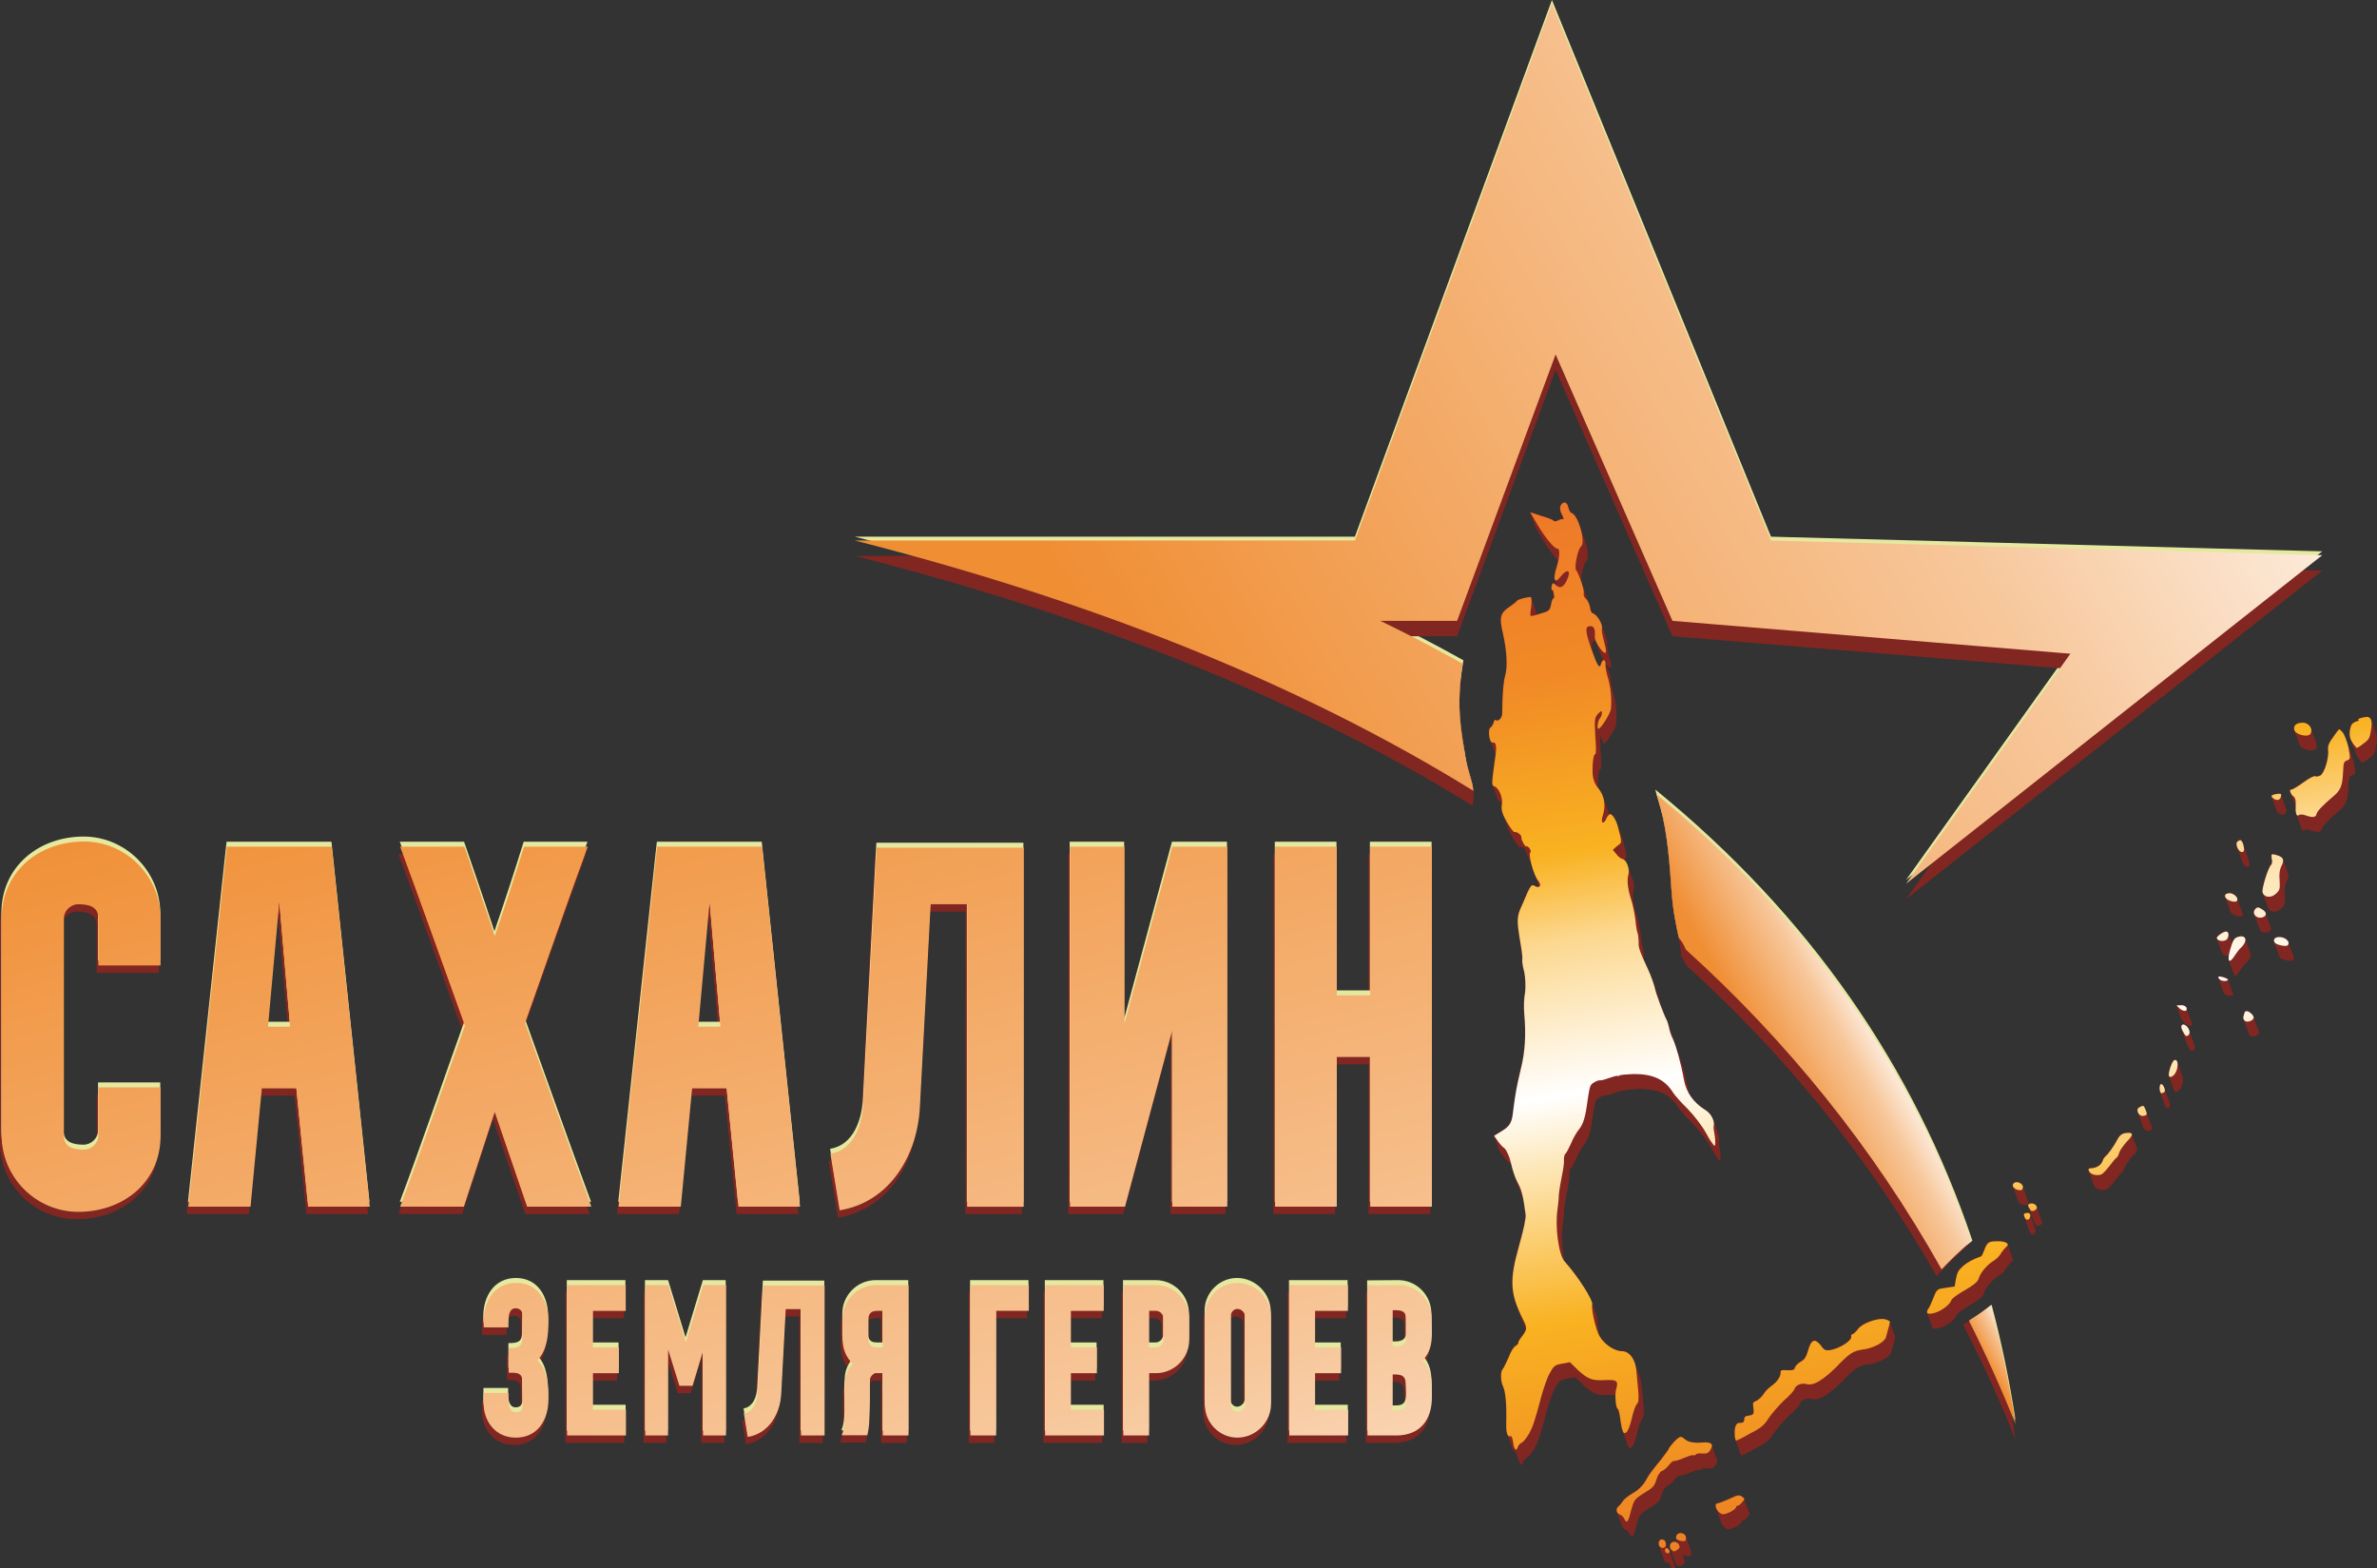
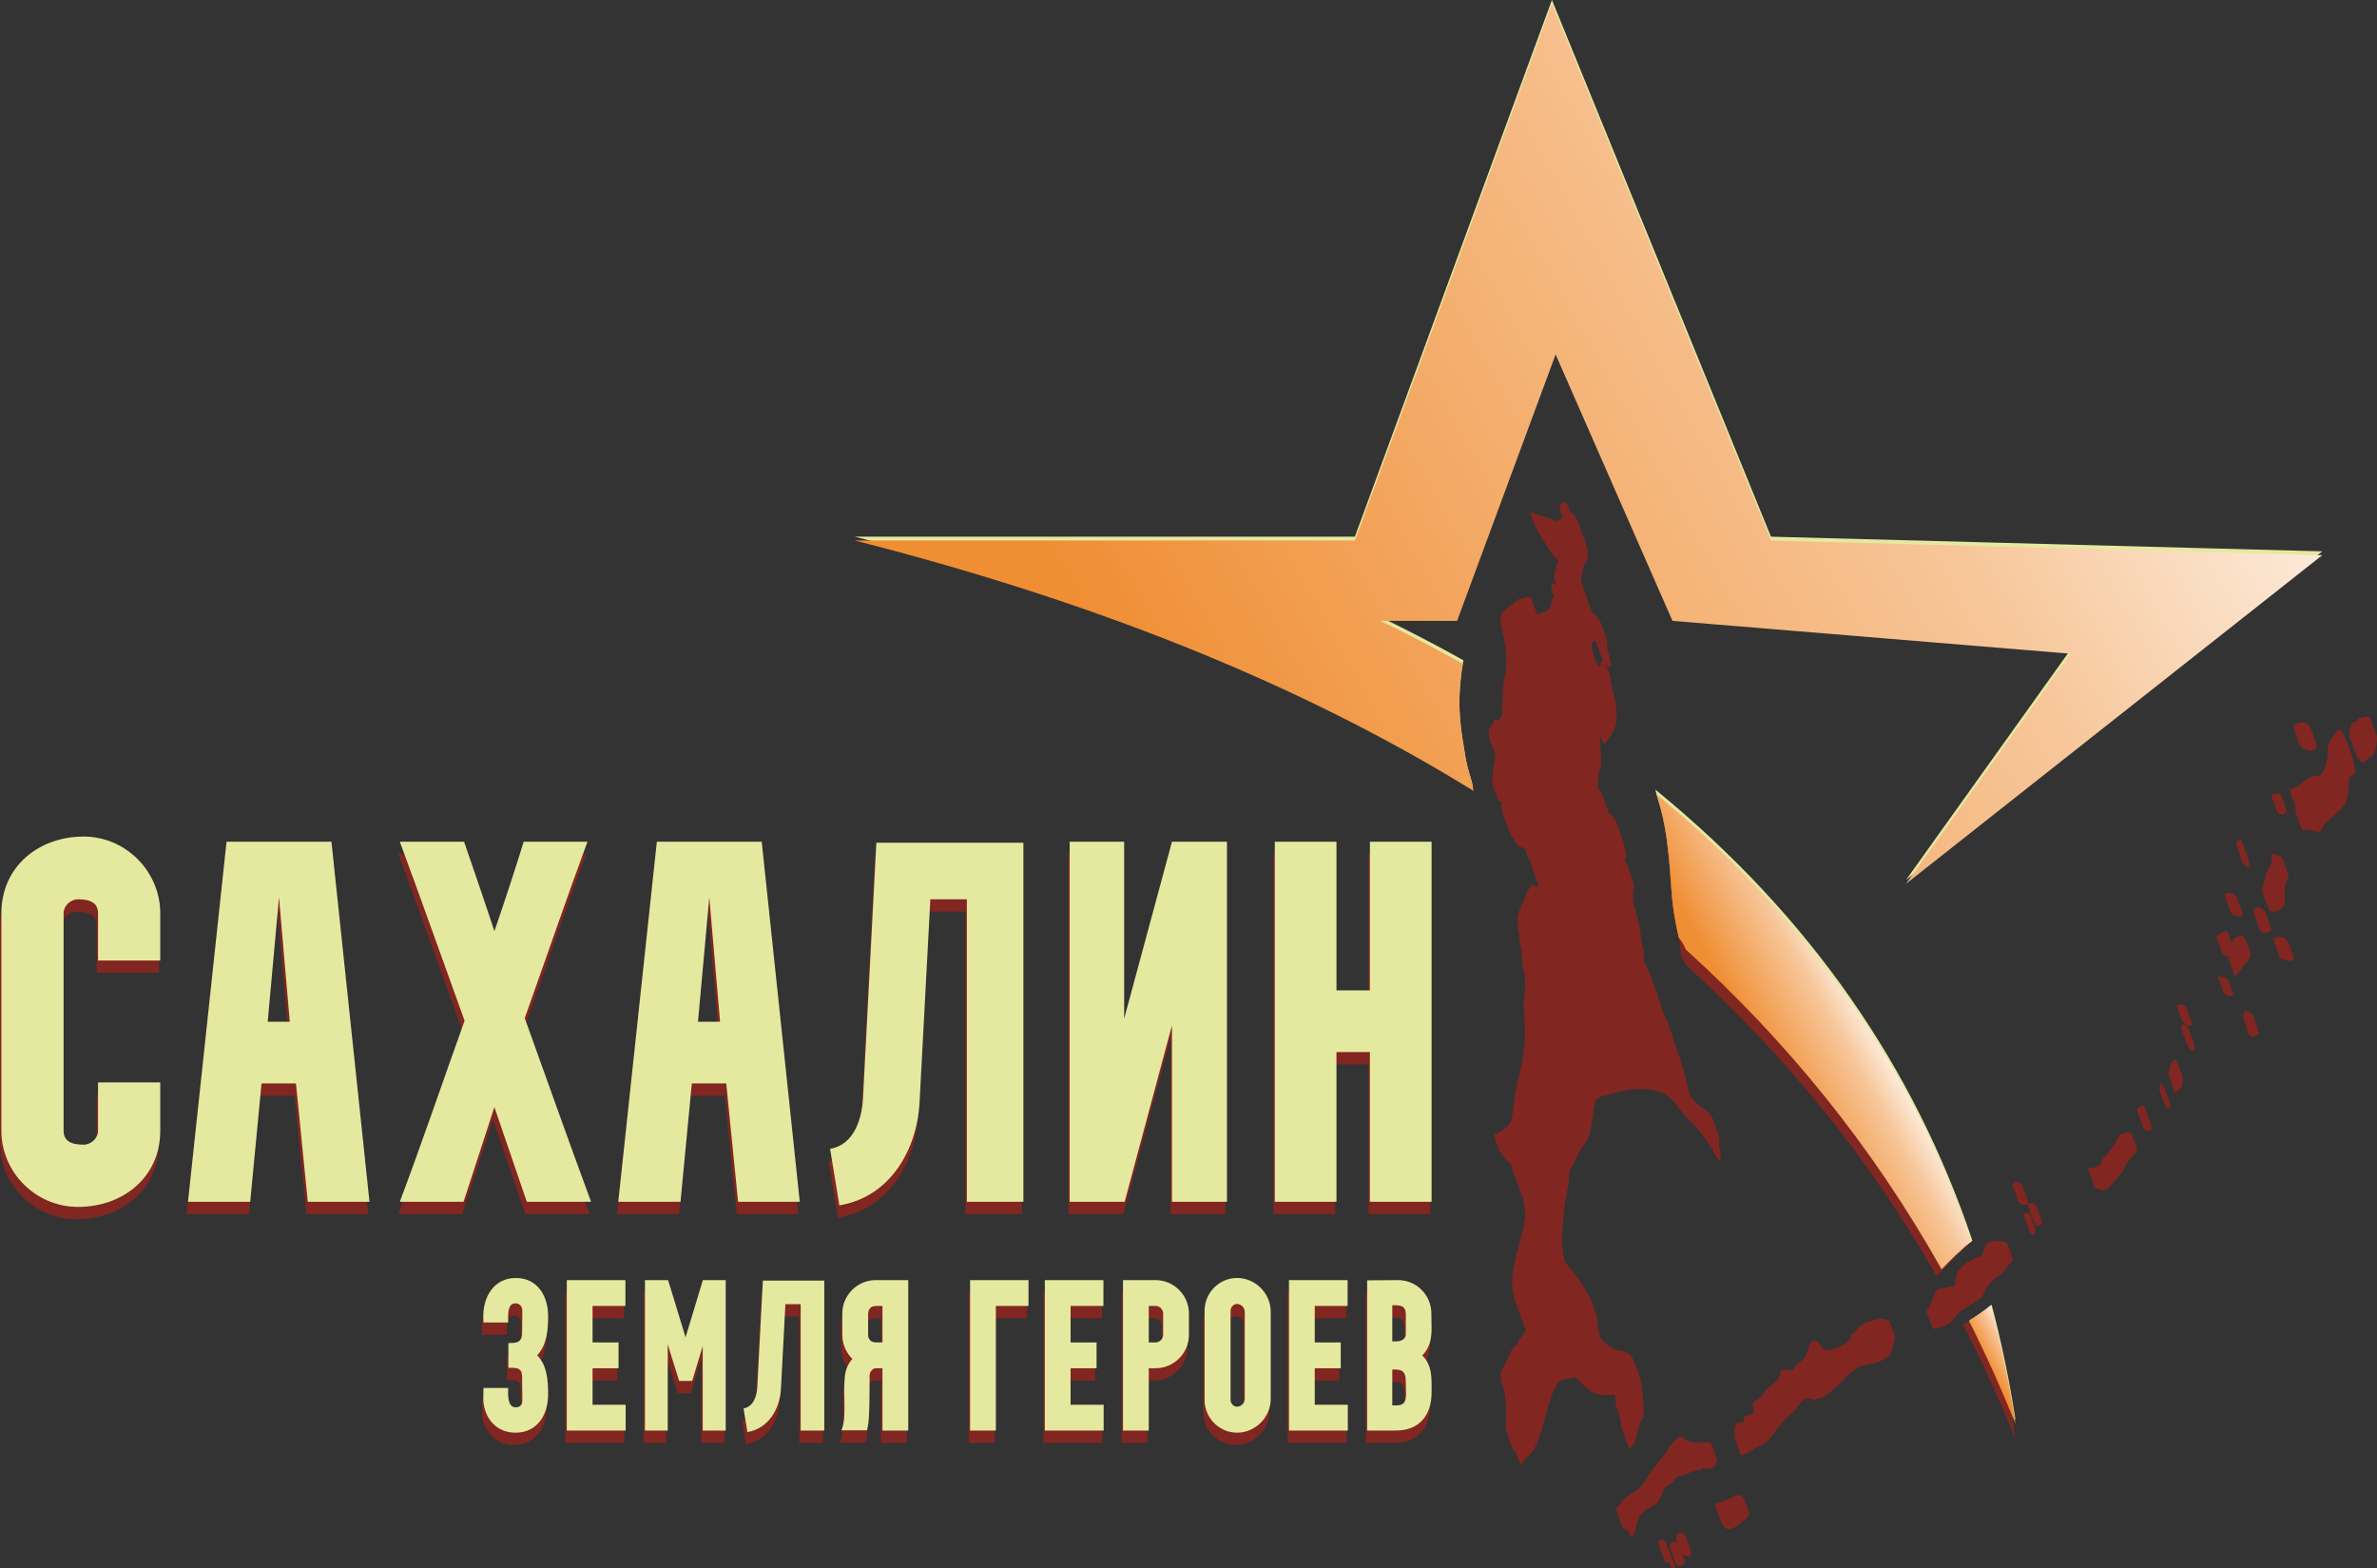
<svg xmlns="http://www.w3.org/2000/svg" xmlns:xlink="http://www.w3.org/1999/xlink" xml:space="preserve" width="371.344mm" height="244.983mm" version="1.0" style="shape-rendering:geometricPrecision; text-rendering:geometricPrecision; image-rendering:optimizeQuality; fill-rule:evenodd; clip-rule:evenodd" viewBox="0 0 3951262 2606722">
  <rect x="0" y="0" width="3951262" height="2606722" fill="#333333" stroke="none" />
  <defs>
    <style type="text/css"> .fil4 {fill:#822621} .fil0 {fill:#822621;fill-rule:nonzero} .fil1 {fill:#E5E99F;fill-rule:nonzero} .fil6 {fill:url(#id0)} .fil2 {fill:url(#id1)} .fil5 {fill:url(#id2)} .fil3 {fill:url(#id3)} .fil7 {fill:url(#id4)} </style>
    <linearGradient id="id0" gradientUnits="userSpaceOnUse" x1="2927376" y1="1750430" x2="3109889" y2="1648581">
      <stop offset="0" style="stop-opacity:1; stop-color:#F08E34" />
      <stop offset="0.612" style="stop-opacity:1; stop-color:#F7C699" />
      <stop offset="1" style="stop-opacity:1; stop-color:white" />
    </linearGradient>
    <linearGradient id="id1" gradientUnits="userSpaceOnUse" xlink:href="#id0" x1="1042132" y1="1084176" x2="1616068" y2="3279008"> </linearGradient>
    <linearGradient id="id2" gradientUnits="userSpaceOnUse" x1="2996471" y1="422574" x2="3404151" y2="2873968">
      <stop offset="0" style="stop-opacity:1; stop-color:#EA652B" />
      <stop offset="0.012" style="stop-opacity:1; stop-color:#EA652B" />
      <stop offset="0.255" style="stop-opacity:1; stop-color:#F18B26" />
      <stop offset="0.369" style="stop-opacity:1; stop-color:#F9B221" />
      <stop offset="0.427" style="stop-opacity:1; stop-color:#FCD890" />
      <stop offset="0.529" style="stop-opacity:1; stop-color:white" />
      <stop offset="0.6" style="stop-opacity:1; stop-color:#FCD990" />
      <stop offset="0.678" style="stop-opacity:1; stop-color:#F9B221" />
      <stop offset="0.808" style="stop-opacity:1; stop-color:#EE8924" />
      <stop offset="1" style="stop-opacity:1; stop-color:#E25F28" />
    </linearGradient>
    <linearGradient id="id3" gradientUnits="userSpaceOnUse" xlink:href="#id0" x1="1932460" y1="1263137" x2="3816147" y2="211972"> </linearGradient>
    <linearGradient id="id4" gradientUnits="userSpaceOnUse" xlink:href="#id0" x1="3310221" y1="2279405" x2="3363742" y2="2249539"> </linearGradient>
  </defs>
  <g id="Слой_x0020_1">
    <path class="fil0" d="M2334919 2337492l-356 -20003c0,-20357 -8210,-20714 -22132,-20714l-356 0 0 59643 6782 0c12854,0 16063,-6069 16063,-18926zm-22845 -87503l6782 0c6423,0 15706,-2860 15706,-11786l0 -32143c0,-12861 -4997,-16078 -17493,-16078l-4996 0 0 60007zm49973 23213l0 356c13213,12504 15353,30004 15353,47147l0 13929c0,38213 -19992,63573 -59613,63573l-47481 0 0 -249652 51764 -360c30345,0 54973,25003 54973,55359l358 24647c0,16786 -2853,32857 -15353,44999zm-178841 21430l43197 0 0 -42860 -43197 0 0 -60716 54616 0 0 -42860 -97454 0 0 250012 97813 0 0 -42860 -54976 0 0 -60716zm-116373 -93933c0,-6786 -6069,-12857 -12848,-12857 -5713,0 -10710,5356 -10710,11070l0 148579c0,5713 4997,11073 10710,11073 6779,0 12848,-6074 12848,-12860l0 -145006zm43191 0l0 145006c0,30360 -25341,56073 -56039,56073 -29631,0 -53908,-24643 -53908,-54286l0 -148579c0,-29643 24276,-54286 53908,-54286 30698,0 56039,25717 56039,56073zm-178834 2856c0,-6786 -6070,-12499 -12493,-12499l-11426 0 0 60716 11426 0c6423,0 12493,-5713 12493,-12500l0 -35717zm42833 0l0 35717c0,30356 -24988,55360 -55326,55360l-11426 0 0 103576 -42837 0 0 -250012 54263 0c30338,0 55326,25003 55326,55359zm-196690 91077l43194 0 0 -42860 -43194 0 0 -60716 54616 0 0 -42860 -97454 0 0 250012 97810 0 0 -42860 -54973 0 0 -60716zm-167062 103576l42837 0 0 -207152 54260 0 0 -42860 -97097 0 0 250012zm-153853 -207152c-5353,0 -10710,713 -13562,5356 -3570,5717 -1430,11786 -2147,25360 361,12143 -353,15713 361,20713 2499,8217 8212,9287 14635,9287l7140 0 1783 0 0 -60716 -2140 0 -6069 0zm-3209 -42860l54256 0 0 250012 -42837 0 0 -103576 -12849 0c-5000,2143 -8566,6786 -8566,12143l0 356c0,22503 0,45004 -1074,67860 -356,7504 -1430,15356 -3209,22860l-42837 0c356,0 356,0 356,-356 5353,-12504 4996,-28217 4996,-41434 -356,-17143 -1069,-32143 717,-48572 1070,-10357 5353,-20714 12493,-28213 -10353,-10356 -16779,-24287 -16779,-40004l0 -35717c0,-30356 24988,-55359 55333,-55359zm-196695 178222c-717,14287 -6423,32503 -22845,35000l6426 39290c34981,-5713 53900,-38216 55687,-71432l7496 -141076 25341 0 0 210009 39272 0 0 -249295 -102097 0 -9280 177505zm-90675 -177505l-28555 94289 -28914 -94647 -714 -360 -37841 0 0 250012 37841 0 0 -143219 18919 60716 21776 0 17489 -57859 0 140362 38198 0 0 -250012 -38198 0 0 717zm-183125 145719l43198 0 0 -42860 -43198 0 0 -60716 54616 0 0 -42860 -97454 0 0 250012 97811 0 0 -42860 -54974 0 0 -60716zm-127434 -150006c-36055,0 -54260,30356 -54260,63929l356 10000 41051 0c0,-10000 -2140,-31786 11782,-31786 6423,0 11423,3931 11780,11786l-358 36787c0,16790 -9283,17499 -22848,17499l0 41077 4287 0c10352,0 18561,713 18561,15000l358 38929c0,8213 -3927,11786 -11423,11786 -13562,0 -12496,-22143 -12140,-32146l-41051 0 -356 16433c0,31786 20349,57856 53547,57856 36767,0 54260,-30000 54260,-63573 0,-22499 -1431,-48216 -18206,-65002 16418,-17500 18206,-42503 18206,-65360 0,-32860 -17493,-63216 -53547,-63216zm1419573 -725153l0 247080 -55550 0 0 -247080 -102548 0 0 598469 102548 0 0 -248792 55550 0 0 248792 102548 0 0 -598469 -102548 0zm-329012 305218l0 293251 91440 0 0 -598469 -91440 0 -79474 294104 0 -294104 -90584 0 0 598469 91441 0 78618 -293251zm-246969 293251l0 -596761 -244407 0 -22221 424916c-1708,34196 -15383,77800 -54692,83787l15383 94045c83746,-13678 129041,-91482 133313,-170993l17946 -337710 60675 0 0 502716 94004 0zm-504190 -299234l-17946 -206901 -18803 206901 36749 0zm132462 299234l-102551 0 -19655 -196638 -57258 0 -18800 196638 -103403 0 64091 -598469 174334 0 63242 598469zm-453771 0l106822 0c-37601,-101741 -73498,-203477 -110239,-305222 35038,-98317 68363,-195786 104256,-293247l-105967 0c-15383,49587 -31618,99173 -48712,148764 -16235,-49591 -33329,-99177 -50420,-148764l-106824 0c36749,99173 71786,198350 107679,297522 -35893,100033 -70078,200918 -107679,300946l105967 0c17095,-52154 34186,-105160 51276,-157310 17946,52150 35892,105156 53840,157310zm-393956 -299234l-17943 -206901 -18803 206901 36746 0zm69222 -299234l63238 598469 -102547 0 -19655 -196638 -57258 0 -18800 196638 -103407 0 64092 -598469 174337 0zm-284573 118839l0 78655 -103407 0 0 -78655c0,-19666 -17086,-23085 -33329,-23085 -12819,0 -23926,11115 -23926,23085l0 361647c0,19662 17094,23085 33329,23085 12819,0 23926,-11115 23926,-23085l0 -80366 103407 0 0 80366c0,77804 -62383,126534 -136736,126534 -70070,0 -127330,-57282 -127330,-126534l0 -361647c0,-77803 62387,-127389 136733,-127389 70078,0 127333,58137 127333,127389z" />
    <path class="fil1" d="M2337223 2317050l-356 -20003c0,-20356 -8210,-20714 -22132,-20714l-356 0 0 59643 6782 0c12854,0 16063,-6069 16063,-18926zm-22845 -87503l6782 0c6423,0 15706,-2860 15706,-11786l0 -32143c0,-12861 -4997,-16078 -17493,-16078l-4996 0 0 60007zm49973 23213l0 356c13213,12504 15353,30004 15353,47147l0 13930c0,38212 -19992,63572 -59613,63572l-47481 0 0 -249651 51764 -361c30345,0 54973,25003 54973,55360l358 24646c0,16786 -2853,32857 -15353,44999zm-178841 21430l43197 0 0 -42860 -43197 0 0 -60716 54616 0 0 -42860 -97454 0 0 250012 97813 0 0 -42860 -54976 0 0 -60716zm-116373 -93933c0,-6786 -6069,-12857 -12848,-12857 -5713,0 -10710,5356 -10710,11070l0 148579c0,5714 4997,11073 10710,11073 6779,0 12848,-6074 12848,-12860l0 -145006zm43191 0l0 145006c0,30360 -25341,56073 -56039,56073 -29631,0 -53908,-24643 -53908,-54286l0 -148579c0,-29643 24276,-54286 53908,-54286 30698,0 56039,25717 56039,56073zm-178834 2857c0,-6788 -6070,-12500 -12496,-12500l-11423 0 0 60716 11423 0c6426,0 12496,-5713 12496,-12500l0 -35716zm42833 0l0 35716c0,30357 -24988,55360 -55329,55360l-11423 0 0 103576 -42837 0 0 -250012 54260 0c30341,0 55329,25003 55329,55360zm-196690 91076l43194 0 0 -42860 -43194 0 0 -60716 54616 0 0 -42860 -97454 0 0 250012 97810 0 0 -42860 -54973 0 0 -60716zm-167062 103576l42837 0 0 -207152 54260 0 0 -42860 -97097 0 0 250012zm-153853 -207152c-5353,0 -10710,713 -13562,5356 -3570,5717 -1430,11786 -2147,25360 361,12143 -353,15713 361,20713 2499,8217 8212,9287 14635,9287l7140 0 1783 0 0 -60716 -2140 0 -6069 0zm-3209 -42860l54256 0 0 250012 -42837 0 0 -103576 -12849 0c-5000,2143 -8566,6786 -8566,12143l0 358c0,22503 0,45003 -1074,67859 -356,7504 -1430,15359 -3209,22860l-42837 0c356,0 356,0 356,-356 5353,-12504 4996,-28217 4996,-41434 -356,-17143 -1069,-32143 717,-48572 1070,-10356 5353,-20714 12493,-28213 -10353,-10356 -16779,-24287 -16779,-40004l0 -35716c0,-30357 24988,-55360 55333,-55360zm-196695 178222c-717,14287 -6423,32503 -22845,35000l6426 39291c34981,-5714 53900,-38217 55687,-71433l7496 -141076 25341 0 0 210009 39272 0 0 -249295 -102097 0 -9280 177505zm-90675 -177505l-28555 94289 -28914 -94646 -714 -361 -37841 0 0 250012 37841 0 0 -143219 18919 60716 21776 0 17489 -57859 0 140362 38198 0 0 -250012 -38198 0 0 717zm-183125 145719l43198 0 0 -42860 -43198 0 0 -60716 54616 0 0 -42860 -97454 0 0 250012 97811 0 0 -42860 -54974 0 0 -60716zm-127434 -150006c-36055,0 -54260,30356 -54260,63930l356 10000 41051 0c0,-10000 -2140,-31787 11782,-31787 6423,0 11423,3931 11780,11787l-358 36786c0,16791 -9283,17499 -22848,17499l0 41077 4287 0c10352,0 18561,713 18561,15000l358 38929c0,8213 -3927,11787 -11423,11787 -13562,0 -12496,-22144 -12140,-32147l-41051 0 -356 16433c0,31787 20349,57856 53547,57856 36767,0 54260,-30000 54260,-63572 0,-22500 -1431,-48217 -18206,-65003 16418,-17500 18206,-42503 18206,-65360 0,-32860 -17493,-63216 -53547,-63216zm1419573 -725153l0 247080 -55550 0 0 -247080 -102548 0 0 598469 102548 0 0 -248792 55550 0 0 248792 102548 0 0 -598469 -102548 0zm-329012 305218l0 293251 91440 0 0 -598469 -91440 0 -79474 294104 0 -294104 -90584 0 0 598469 91441 0 78618 -293251zm-246969 293251l0 -596761 -244407 0 -22221 424916c-1708,34196 -15383,77800 -54692,83787l15383 94045c83746,-13678 129041,-91482 133313,-170993l17946 -337710 60675 0 0 502716 94004 0zm-504190 -299234l-17946 -206900 -18803 206900 36749 0zm132462 299234l-102551 0 -19655 -196638 -57258 0 -18800 196638 -103403 0 64091 -598469 174334 0 63242 598469zm-453771 0l106822 0c-37601,-101741 -73498,-203477 -110239,-305222 35038,-98317 68363,-195785 104256,-293247l-105967 0c-15383,49587 -31618,99173 -48712,148764 -16235,-49591 -33329,-99177 -50420,-148764l-106824 0c36749,99173 71786,198350 107679,297523 -35893,100032 -70078,200917 -107679,300945l105967 0c17095,-52154 34181,-105160 51276,-157310 17946,52150 35892,105156 53840,157310zm-393956 -299234l-17943 -206900 -18803 206900 36746 0zm69222 -299234l63238 598469 -102547 0 -19655 -196638 -57258 0 -18800 196638 -103407 0 64092 -598469 174337 0zm-284573 118839l0 78655 -103407 0 0 -78655c0,-19666 -17086,-23085 -33329,-23085 -12819,0 -23926,11115 -23926,23085l0 361647c0,19662 17094,23085 33329,23085 12819,0 23926,-11114 23926,-23085l0 -80366 103407 0 0 80366c0,77804 -62383,126534 -136736,126534 -70070,0 -127330,-57282 -127330,-126534l0 -361647c0,-77803 62387,-127389 136733,-127389 70078,0 127333,58137 127333,127389z" />
-     <path class="fil2" d="M2825 1526075l0 361647c0,69252 57259,126537 127333,126537 74350,0 136737,-48734 136737,-126537l0 -80363 -103407 0 0 80363c0,11974 -11112,23089 -23926,23089 -16239,0 -33330,-3423 -33330,-23089l0 -361647c0,-11972 11112,-23082 23926,-23082 16243,0 33330,3420 33330,23082l0 78658 103407 0 0 -78658c0,-69249 -57255,-127386 -127333,-127386 -74347,0 -136737,49587 -136737,127386zm2274856 -118836l0 247080 -55552 0 0 -247080 -102547 0 0 598469 102547 0 0 -248792 55552 0 0 248792 102547 0 0 -598469 -102547 0zm-329008 0l-79478 294104 0 -294104 -90588 0 0 598469 91444 0 78622 -293251 0 293251 91436 0 0 -598469 -91436 0zm-856277 0l-64092 598469 103404 0 18798 -196642 57263 0 19651 196642 102548 0 -63239 -598469 -174333 0zm87169 92333l17946 206897 -36749 0 18803 -206897zm-308492 -92333c-15383,49587 -31617,99173 -48712,148760 -16238,-49587 -33329,-99173 -50423,-148760l-106819 0c36749,99173 71786,198346 107679,297522 -35893,100033 -70079,200918 -107679,300946l105970 0c17091,-52154 34181,-105160 51272,-157315 17947,52154 35889,105160 53840,157315l106819 0c-37597,-101741 -73490,-203477 -110239,-305222 35041,-98317 68367,-195782 104259,-293247l-105967 0zm-493938 0l-64095 598469 103407 0 18798 -196642 57259 0 19654 196642 102548 0 -63239 -598469 -174333 0zm87169 92333l17942 206897 -36745 0 18803 -206897zm992990 -90626l-22223 424913c-1708,34199 -15382,77803 -54691,83786l15383 94050c83749,-13683 129041,-91485 133313,-170993l17946 -337710 60675 0 0 502716 94004 0 0 -596761 -244407 0zm545613 777731l0 148579c0,29643 24279,54286 53907,54286 30699,0 56043,-25717 56043,-56073l0 -145006c0,-30356 -25344,-56073 -56043,-56073 -29627,0 -53907,24639 -53907,54286zm43198 148579l0 -148579c0,-5714 5000,-11070 10709,-11070 6780,0 12849,6070 12849,12857l0 145006c0,6786 -6069,12856 -12849,12856 -5709,0 -10709,-5356 -10709,-11069zm-1242256 -138936l356 10000 41051 0c0,-10000 -2140,-31786 11783,-31786 6423,0 11423,3926 11779,11786l-356 36787c0,16790 -9283,17504 -22845,17504l0 41073 4283 0c10353,0 18562,713 18562,15000l356 38929c0,8213 -3926,11783 -11418,11783 -13567,0 -12496,-22140 -12144,-32143l-41051 0 -356 16433c0,31786 20349,57856 53551,57856 36764,0 54256,-30000 54256,-63573 0,-22503 -1430,-48216 -18206,-65002 16419,-17500 18206,-42503 18206,-65360 0,-32860 -17492,-63216 -53547,-63216 -36054,0 -54260,30356 -54260,63929zm1469288 -60002l0 249655 47481 0c39620,0 59612,-25360 59612,-63573l0 -13929c0,-17147 -2140,-34647 -15349,-47147l0 -356c12496,-12144 15349,-28217 15349,-45004l-356 -24643c0,-30359 -24628,-55359 -54973,-55359l-51764 356zm41767 41430l4997 0c12496,0 17492,3217 17492,16073l0 32143c0,8931 -9283,11786 -15705,11786l-6783 0 0 -60002zm0 106793l356 0c13923,0 22132,356 22132,20714l356 20003c0,12853 -3209,18930 -16062,18930l-6783 0 0 -59647zm-171706 -148579l0 250012 97810 0 0 -42860 -54973 0 0 -60716 43198 0 0 -42860 -43198 0 0 -60716 54621 0 0 -42860 -97458 0zm-275938 0l0 250012 42840 0 0 -103576 11423 0c30341,0 55330,-25004 55330,-55360l0 -35717c0,-30359 -24989,-55359 -55330,-55359l-54263 0zm42840 42860l11423 0c6427,0 12493,5713 12493,12499l0 35717c0,6783 -6066,12500 -12493,12500l-11423 0 0 -60716zm-172775 -42860l0 250012 97810 0 0 -42860 -54973 0 0 -60716 43194 0 0 -42860 -43194 0 0 -60716 54616 0 0 -42860 -97454 0zm-124226 0l0 250012 42837 0 0 -207152 54260 0 0 -42860 -97097 0zm-157062 0c-30345,0 -55329,25000 -55329,55359l0 35717c0,15713 6423,29647 16775,40000 -7140,7504 -11423,17860 -12492,28217 -1787,16430 -1074,31430 -717,48572 0,13216 356,28930 -4996,41430 0,356 0,356 -361,356l42837 0c1787,-7499 2856,-15356 3213,-22856 1074,-22857 1074,-45357 1074,-67860l0 -356c0,-5356 3566,-10000 8566,-12143l12853 0 0 103576 42837 0 0 -250012 -54260 0zm-12140 94289c-713,-5000 0,-8570 -356,-20717 713,-13570 -1426,-19639 2140,-25356 2857,-4643 8209,-5356 13565,-5356l6070 0 2143 0 0 60716 -1787 0 -7140 0c-6423,0 -12135,-1070 -14636,-9287zm-275230 -94289l0 717 -28554 94285 -28915 -94646 -717 -356 -37837 0 0 250012 37837 0 0 -143223 18923 60716 21776 0 17488 -57855 0 140362 38198 0 0 -250012 -38198 0zm-225961 0l0 250012 97810 0 0 -42860 -54973 0 0 -60716 43198 0 0 -42860 -43198 0 0 -60716 54616 0 0 -42860 -97454 0zm325915 717l-9280 177509c-716,14283 -6423,32499 -22848,35000l6430 39286c34985,-5713 53899,-38216 55690,-71432l7493 -141076 25344 0 0 210009 39264 0 0 -249295 -102094 0z" />
    <path class="fil1" d="M2435709 1256707c-6059,-38381 -16160,-81812 -4061,-153482 331,-1956 672,-3851 1017,-5728 -44368,-24778 -90299,-48787 -138038,-71895l127476 0 163767 -442813 194261 442813 661475 54586 -273247 382428 691965 -546195 -916422 -24395 -364133 -892027 -327534 892027 -831337 0c384958,98006 731380,232707 1027401,415506 -2845,-14782 -9103,-28749 -12590,-50825z" />
-     <path class="fil0" d="M2439409 1274468c-7305,-9639 -7312,-20713 -5784,-30468 -5139,-30822 -10965,-66220 -5307,-116959 -43029,-23919 -87504,-47124 -133688,-69481l127472 0 163770 -442814 194261 442814 661471 54586 -273247 382428 691966 -546195 -916423 -24395 -364128 -892028 -327533 892028 -831341 0c384792,97964 731079,232587 1027018,415265 5492,-26141 -2339,-40582 -8506,-64782z" />
    <path class="fil3" d="M2252239 898406l-831341 0c385411,98126 732194,233031 1028444,416155 -1874,-17639 -9602,-32334 -13634,-57855 -6059,-38363 -16152,-81779 -4073,-153400 -44054,-24571 -89635,-48388 -137010,-71324l127477 0 163766 -442810 194267 442810 661470 54586 -273247 382428 691966 -546195 -916423 -24395 -364128 -892027 -327533 892027z" />
    <path class="fil4" d="M3919573 1195627c-721,-1873 11654,-5045 16069,-4421 2706,765 4557,2335 5447,5089l9354 25191c1246,3694 1066,9486 -514,18014 -1821,11587 -3442,15093 -12005,21017 -5094,3983 -10713,7609 -11295,7447 -774,-221 -4257,-4128 -7466,-9005 -1164,-1791 -2271,-3772 -2992,-5649l-9298 -25383c-1389,-3941 -1922,-8683 -1108,-14504 1855,-9493 3228,-11400 9265,-14284 2260,-612 4133,-1332 5123,-1888l-581 -1626zm-1074634 1205188c-1167,-3255 -6298,-4290 -15679,-3607 -14753,1246 -24189,-800 -29584,-6085 -2514,-2173 -5773,-3930 -7507,-2961 -4272,1084 -17591,15679 -18795,19928 -439,1546 -6325,9061 -12376,17158 -17688,21914 -18843,23048 -26317,36167 -4531,7898 -11963,14977 -20147,19546 -7244,4207 -15229,10296 -17789,14162 -1757,3258 -5086,6907 -7042,8649 -2835,1910 -3435,5499 -2406,8502l9298 25383c860,2125 2462,3828 4782,4486 2898,821 5773,3934 7297,6659 4186,9535 6715,6494 11363,-12853 5199,-18352 5416,-19125 22165,-29617 14847,-8945 17185,-12039 19977,-21892 2024,-7147 5958,-12924 8683,-14444 3280,-533 8401,-5346 11895,-9572 3769,-5195 7650,-7853 9775,-7248 2346,-172 8934,-2061 15162,-4887 6809,-2665 13614,-5327 15738,-4726 2125,601 3889,267 4276,-1084 435,-1547 5288,-2466 10285,-1678 7586,480 11084,-826 14024,-6047 2308,-3727 2882,-6486 2214,-8555l-9294 -25383zm-43134 152246c-1025,-3003 -4038,-4899 -8314,-5278 -3696,-211 -6587,1892 -7409,4789 -493,1739 -628,2955 -128,4137l3108 8187c-4591,-4433 -11592,-3285 -13179,2320 -548,1930 -601,3585 176,5267l9103 25330c808,2316 2936,4377 6111,5695 579,165 4081,-1137 6033,-2882 3581,-2324 4211,-3815 2909,-7316l-3552 -9560c1048,713 2734,1400 4857,2000 5022,1423 8886,1054 9486,-1069 657,-2316 680,-4606 98,-6235l-9299 -25383zm-27154 44279c-3306,1359 -6895,-702 -8202,-4204l-9293 -25383c-87,-439 -169,-882 -252,-1325 -541,-6205 2572,-9081 7594,-7658 1742,496 2958,2091 3678,3964l3859 10695c1047,717 1989,1816 2432,3194l9298 25386c278,496 308,1130 529,1817 -22,2290 -1813,3453 -4711,2631 -1160,-327 -2098,-1430 -2737,-2860l-2196 -6258zm124165 -106752c-168,-882 -829,-1486 -1880,-2204 -6329,-4920 -7898,-4531 -23825,3060 -8791,3772 -16535,6797 -18881,6966 -2785,255 -3521,3596 -1940,7590l9102 25331c999,2369 2579,4902 4899,7023 5555,4704 7902,4535 19361,-566 4520,-2688 8405,-5346 9006,-7471 600,-2124 1565,-3314 3111,-2875 1351,383 4516,-2684 6855,-5781 2860,-2737 3934,-4309 3543,-5882l-9351 -25191zm-233826 -1393661c-1573,391 -3003,2489 -4099,6351 -1806,6378 -4014,5334 -9284,-7012 -7556,-23427 -7875,-30405 429,-30975 192,52 386,109 386,109l8577 23510c942,2563 2271,5236 3990,8018zm475985 1099521l9355 25191c-56,190 82,438 26,634 -458,3833 -5439,21415 -6644,25668 -2988,8337 -21118,17807 -37800,19969 -16685,2162 -22357,5980 -46216,30530 -21111,20735 -36703,30093 -47330,27083 -9272,-2628 -18807,1558 -20834,8708 -600,2125 -8637,11329 -17639,18795 -8393,8265 -19759,21118 -25064,28798 -6873,10995 -12155,16385 -30863,25695 -12068,7226 -22594,11966 -23366,11749 -192,-56 -665,-609 -886,-1296l-9298 -25382c-1385,-3942 -1907,-15361 -267,-21156 1423,-5027 4314,-7128 8011,-6914 4470,432 6617,-1258 7049,-5729 -368,-3858 1588,-5600 7214,-6302 8712,-1291 9148,-2834 7692,-13892 -1093,-7196 -710,-8551 5352,-10799 3668,-1881 8784,-6693 11344,-10560 1975,-4032 8416,-10555 13097,-13821 9556,-6479 16047,-16119 15563,-22518 -586,-3086 2140,-4610 7383,-3960 13573,713 15307,-255 16513,-4505 821,-2897 5086,-6907 9605,-9594 6393,-3404 9167,-8047 12177,-18671 5199,-18356 11265,-20604 20833,-8708 5507,7819 7471,9001 15191,8270 16103,-2328 37586,-16277 35694,-22864 -386,-1573 214,-3698 2560,-3870 1568,-391 5837,-4400 9602,-9591 8037,-9204 33501,-18059 44710,-14887 3671,1040 6791,2553 7233,3931zm195805 -129034l9298 25383c634,1434 -297,3258 -2887,5027 -1956,1742 -5502,6163 -8254,9978 -1945,4666 -8221,10612 -13679,13656 -10548,7030 -20698,18554 -23708,29181 -1204,4253 -9216,11167 -22852,18784 -11903,6644 -21486,13949 -22252,16651 -1806,6378 -14692,16501 -25773,20251 -8517,2804 -13536,2842 -14482,282l-9293 -25387c-252,-1320 45,-3116 1531,-5409 2117,-2320 6317,-11985 9280,-19493 5566,-14497 6340,-14275 20679,-16268l14392 -2181 2263 -13135c2015,-10074 3993,-14106 12005,-21020 8013,-6914 16966,-11265 29781,-15980 774,218 2970,-4587 5135,-10026 4223,-11951 7170,-14249 15664,-14763 13236,-1051 22043,1025 23154,4470zm37346 -49319l9298 25383c499,1185 503,2646 -45,4580 -1584,5603 -6994,5532 -9103,-282 -278,-496 -361,-938 -499,-1186l-9299 -25383c-1302,-3502 -533,-4745 2309,-5191 3828,-1002 6535,-236 7339,2080zm-2636 -20157c-432,4467 -1588,5600 -6831,4951 -4663,-484 -8476,-3236 -9697,-6295 -3052,-8378 -6050,-16948 -9298,-25383 -526,-1821 -229,-3615 1674,-5162 3769,-3731 12684,-582 14572,4546l9299 25383c221,691 251,1325 281,1960zm225869 -190227l9298 25383c890,2759 1197,5349 236,6540 -1956,1742 -4463,2492 -5236,2274 -774,-221 -1521,-1268 -2020,-2450l-9298 -25387c-1385,-3941 -1017,-11141 1020,-12440 1982,-1107 4501,2527 5999,6081zm41050 -96275l9299 25383c1081,2811 1089,5735 71,7116 -3769,5196 -6254,3657 -10604,-5300 -747,-1047 -1246,-2229 -1607,-3168l-9298 -25383c-3277,-9069 4969,-10909 11141,-1017 417,743 777,1678 998,2369zm-19715 52646l9299 25383c1025,3007 870,7973 -769,13769l-5522 -15132 5522 15132c-2410,8499 -10203,14639 -12887,10123 0,0 52,-195 -139,-248l-9298 -25386c-1472,-4381 5214,-25029 9294,-26167 2064,-668 3641,405 4500,2526zm-51452 82893c-165,-882 -582,-1626 -1137,-2616 -3022,-7744 -3022,-7744 -9249,-4917 -4216,2354 -5012,4425 -3761,8119l9298 25383c139,248 275,496 413,744 2471,5288 6502,7266 12316,5157 2316,-803 2946,-2294 1419,-6486l-9299 -25383zm-182084 157964l9106 25330c860,2125 255,4250 -2222,5635 -5454,3044 -6810,2661 -9854,-2793 -885,-1295 -1441,-2287 -1801,-3224l-9103 -25326c-1167,-3255 624,-4419 6142,-4734 3888,270 6790,2553 7732,5113zm318217 -376951c-361,-934 -3371,-2835 -8203,-4201 -6374,-1805 -8776,-1441 -8052,432l9299 25383c135,248 413,743 691,1239 1914,4302 11408,6157 15315,2669 192,56 248,-138 109,-386l-9158 -25135zm51614 88925c-1201,4249 -9002,7466 -13807,5270 -1242,-769 -2320,-2117 -2957,-3551l-9107 -25331c-634,-1430 -638,-2894 -255,-4246l1971 -6956c436,-1546 1953,-1741 4299,-1914 4057,1152 9087,5499 10390,8998l9298 25383c169,882 334,1764 169,2346zm10754 -200032l9293 25383c808,2316 -40,4580 -3074,6434 -6831,3491 -14091,391 -15980,-4737l-9298 -25383c-668,-2068 -589,-4550 950,-7039 3546,-4418 5311,-4755 10477,-1622 4170,2226 6824,4648 7631,6963zm37676 48239l9298 25386c721,1873 364,3859 -1340,5462 -2339,3096 -19560,-946 -21636,-4666 -83,-443 -417,-744 -499,-1186l-9299 -25383c-1749,-4880 2354,-8307 10079,-7582 6374,346 11956,4223 13397,7970zm-71647 -5687c-1445,-3746 -6329,-4921 -13825,-2038 -3111,1415 -5423,3682 -7976,10472l-6381 -17252c-444,-1377 -1442,-2286 -2985,-2725 -3479,-983 -16561,7624 -16032,10904 0,0 139,248 86,444l9351 25187c1167,3255 5995,4621 10300,4170 -244,3063 -211,5158 233,6540l9354 25187c973,3199 4745,928 10131,-7774 2970,-4583 7699,-10964 10594,-13071 5833,-5859 7560,-11216 6449,-14657l-9299 -25387zm-3581 -157546l9298 25383c1142,4080 2061,8929 1460,11058 -1644,5796 -8160,2279 -11377,-5521l-9299 -25383c-1527,-5649 -1509,-7939 2020,-10071 3882,-2657 5071,-1693 7898,4535zm63877 108260c-8037,7741 -18960,6525 -21794,-1167l-9294 -25383c-86,-443 -169,-882 -447,-1377 -1118,-6370 9317,-40984 14572,-45547 1182,-1960 2170,-5439 1059,-8886l-196 -52c-1231,-8907 -1069,-9486 7432,-7079 6378,1806 9775,3814 10995,6873l9298 25383c1081,2811 41,6482 -2458,11617 -3157,5995 -3994,14107 -3145,24366 637,13956 254,15307 -6021,21253zm14988 -193615c-890,-2759 -867,-5046 1066,-4501 1351,383 10526,-4737 20053,-11850 9774,-7248 18730,-11599 19865,-10444 1381,1017 5244,650 8959,-1426 6419,-4235 14036,-28168 12624,-42343 -758,-5431 665,-10453 5808,-17556 3712,-5000 7864,-11546 9981,-13870 2752,-3810 2752,-3810 8503,2410 1494,2094 3600,6445 5487,11573l9299 25383c1471,4384 3025,9207 4140,14113 3347,17646 2912,19193 -2879,20473 -5289,2465 -5672,3821 -6216,19737 -1408,23393 -3960,30187 -18056,41636 -16024,13828 -25791,24001 -26418,28415 -650,5244 -6855,5781 -17263,1997 -4805,-2196 -10267,-2072 -12218,-331 -1599,1216 -2842,447 -3645,-1868l-9354 -25188c-943,-2563 -1201,-6813 -1160,-12853l-8574 -23509zm-15604 3509l9103 25331c361,934 169,2342 -487,4662 -1584,5604 -8562,5924 -14508,-353 -331,-303 -665,-608 -747,-1047l-9159 -25135c-582,-1629 961,-2649 5676,-3821 6752,-1007 9538,-1261 10123,364zm-157760 353531c-1742,-1951 -5000,-3712 -9110,-3205l-6978 318 9298 25383 5390 5285c6607,5420 13251,4798 11059,-1460l-9298 -25383c-139,-248 -278,-495 -361,-938zm179836 -460193l9351 25191c2830,7692 23585,12526 27071,5376 1457,-2928 1258,-5909 368,-8663l-9298 -25383c-1802,-4685 -6558,-8536 -12241,-9103 -11393,-308 -17282,4287 -15420,11700 -53,196 86,444 221,691l-53 192zm-114984 276949l9159 25138c1081,2812 4452,5643 9670,7121 6377,1806 9658,1277 10477,-1622 273,-968 161,-2042 -143,-3171l-9299 -25387c-1749,-4875 -9594,-9602 -15052,-8018 -4354,642 -5894,3126 -4813,5938zm-226877 454589l-56 195 9159 25135c82,443 360,938 638,1434 2465,5288 13092,8300 20892,5082 2725,-1524 8228,-7687 13097,-13821 4730,-6381 9654,-12710 11388,-13678 1929,-916 3907,-4948 5113,-9197 1040,-3671 7091,-11768 12593,-17931 6137,-6191 8746,-10252 7943,-12567l-9106 -25331c-912,-1929 -4557,-2335 -11119,-1268 -5431,754 -9534,4185 -12691,10177 -5356,10799 -16712,26572 -20432,28651 -1156,1134 -3546,4422 -4317,7125 -1805,6378 -9433,11936 -18753,12428 -4002,120 -5297,1002 -4546,3513l195 53zm-754829 319426l-83 -439c-4137,-11191 -11764,-18154 -20427,-18521 -11801,413 -28570,-10390 -36847,-23168 -2980,-12323 -4966,-25202 -3870,-29064 270,-968 -255,-2786 -1062,-5102l-9103 -25330c-196,-52 -196,-52 -139,-248 0,0 -195,-52 -138,-248 -5132,-13558 -25754,-44654 -44448,-65604 -192,-56 -330,-303 -330,-303 -3795,-19024 -5172,-43626 -2481,-61230 432,-4468 2091,-15478 2155,-23810 642,-8164 3341,-22845 5139,-32147 2266,-10211 3731,-21272 3367,-25135 -150,-4632 499,-9876 2455,-11618 2147,-1689 5909,-9804 9452,-17150 3179,-8280 9088,-18089 12636,-22508 8006,-9838 11234,-21238 15030,-50843 3701,-23371 3919,-24144 11111,-28161 3882,-2657 8735,-3577 10086,-3194 1356,383 8191,-1647 14005,-3757 6010,-2054 12650,-4137 14196,-3698 1356,383 3645,405 4081,-1141 938,-361 11059,-1461 22668,-1926 32166,-71 52016,8683 66163,31681 2658,3886 12999,15999 23172,25769 11336,11559 24118,28330 31373,41028 6287,12425 12985,21209 13919,20848 1764,-334 1253,-7364 575,-15281 -1700,-7995 -2602,-15139 -1997,-17263 875,-3090 368,-7200 -1017,-11142l-9298 -25383c-2248,-6066 -6788,-12150 -12864,-15750 -11712,-7282 -20503,-16036 -26482,-25871 -4189,-23516 -10530,-46813 -15469,-60318l-9077 -24691c-82,-444 -168,-882 -303,-1130 -564,-3919 -1757,-7804 -2478,-9677l-9298 -25386c-278,-496 -361,-935 -499,-1182 -1663,-2977 -4712,-9891 -7875,-17887 -1724,-5705 -3139,-10282 -3586,-13120 -1111,-3445 -2751,-8712 -4721,-14279 -3191,-8625 -6191,-17199 -9437,-25630 -1889,-5128 -3968,-10307 -5935,-14415 -2465,-5288 -4519,-9838 -6347,-13693 -226,-2151 -312,-4054 41,-6044 -124,-5457 -879,-10894 -1412,-14174l-942 -2563c-1224,-4520 -2429,-12793 -3108,-20705 -1262,-9542 -4028,-24100 -6472,-31682 -6194,-18660 -7965,-33772 -5172,-43626 1257,-4445 472,-10511 -1415,-15634l-9294 -25386c-1307,-3499 -3105,-6724 -5098,-8540 5481,-3874 4430,-6051 -1610,-29677 -530,-1816 -1056,-3637 -1584,-5457l-9211 -24940c-139,-247 -139,-247 -86,-443 -3022,-7744 -7343,-14602 -10818,-15589 -387,-109 -1078,113 -1877,725 -526,-1821 -1056,-3641 -1584,-5462l-9298 -25383c-1802,-4684 -4294,-9148 -7587,-13003 -533,-17263 1366,-31336 4290,-31344 1543,439 1486,-13356 98,-29819 -555,-13513 -901,-21127 -555,-26036l4774 12624c27,634 361,934 747,1044 3671,1040 20383,-25533 20859,-33119 1730,-16415 -49,-34452 -4358,-49447 -2639,-9095 -5037,-19793 -4605,-24264 217,-2233 -173,-3806 -481,-4936l-7548 -20503c3708,4599 7218,7680 8401,5717 1182,-1959 -270,-10094 -3104,-19245 -2226,-8352 -4070,-18059 -3247,-20956 545,-1933 45,-4580 -983,-7583l-9299 -25386c-2552,-7192 -8862,-15867 -13307,-17125 -386,-109 -964,-273 -1295,-578 -1944,-4932 -3693,-9813 -5438,-14688 -361,-938 -725,-1877 -946,-2564 -1137,-4080 -2695,-8903 -4306,-13536l-8074 -22323c473,-10511 4955,-29279 8754,-32377 5177,-3543 2680,-21988 -2759,-36676l-9351 -25191c-3499,-9760 -8261,-17996 -12706,-19253 -579,-166 -1491,-631 -2046,-1626l-3772 -10251c-2609,-7001 -8788,-7290 -12275,-139 -1209,2789 -1032,6596 300,10732l4410 11685c-248,139 -496,278 -1074,113 -2128,-604 -5627,702 -8356,2226 -2725,1521 -5649,1528 -6978,319 -968,-1739 -10604,-5300 -20649,-8150l-18134 -5972 9294 25387 11437 19309c8503,14932 18791,28700 25926,35937 -738,3341 -1583,7065 -2819,10684 -3288,10126 -4238,17165 -3014,20224l4272 11437c-912,-469 -1907,-1374 -2707,-2229 -3652,-3329 -5195,-3766 -6234,-98 -1040,3675 -924,6209 -481,7590l4219 11629c169,2346 -652,3781 -1622,3506 -769,-217 -2556,3870 -3561,9636 -2073,10267 -3228,11400 -18172,15514 -1874,721 -3694,1250 -5319,1832 52,-1651 -255,-2786 -477,-3472l-9159 -25135c-139,-248 -83,-444 -278,-496 -4250,-1204 -22526,3634 -23130,5759 -218,772 -6273,5946 -12692,10180 -15232,10297 -17203,17252 -10908,43663 6519,28562 8013,55702 3964,69999 -3176,11205 -4948,33660 -5098,63674 319,6978 -7278,14636 -10762,10724 -1133,-1157 -2511,750 -3494,4231 -1041,3671 -3596,7537 -5334,8505 -3417,1746 -2725,14046 -395,20552l8938 24444c-297,3258 -950,7039 -1521,11258 -3445,26159 -4609,35431 -3307,38929l9299 25383c446,1378 1163,1791 2323,2121 1351,383 2594,1152 3923,2361 26,635 -192,1408 -162,2042 -1036,5135 -833,9576 1359,15830l9351 25191c1445,3750 3356,8048 6457,13310 5487,10109 11629,17901 12620,17350 2452,-560 6539,1224 9137,3840l3468 9121c530,1821 1580,3998 2692,5980 829,1486 1715,2781 2519,3637 1141,5540 3086,11937 5143,17943 3052,8378 6103,16757 9211,24943 -1295,886 -3585,864 -6509,-593 -6547,-4148 -7346,-3540 -21449,30034 -9857,20791 -9516,25480 -3138,64857 2372,12983 3615,24816 3010,26939 -600,2125 661,11667 3304,20766 1843,9703 2480,23660 1396,33371 -2046,9440 -2373,24584 -1521,34842 3337,36847 1333,65289 -5720,93137 -6914,29557 -8934,39628 -12508,68461 -2162,20885 -5101,26106 -20694,35465l-11127 6866 9103 25330 5563 7627c3262,4682 8435,10739 12249,13488 664,608 1272,1403 1824,2394 1336,5597 3476,12050 5307,17368l9299 25383c1718,4246 3164,7992 4410,10225 1671,7361 2988,16708 4643,29282 701,5627 -3146,24361 -10972,51992 -12699,44824 -14688,68055 -4835,95893 139,248 278,496 361,934 138,248 225,692 360,938l9299 25383c1749,4880 3828,10061 6490,15405 -735,3341 -2991,6874 -7008,12208 -3300,4283 -6213,8674 -5661,9666l86 443c165,882 -1152,2594 -3851,4752 -3503,1307 -9028,9759 -12399,19448 -4170,8837 -8314,18307 -10270,20049 -3190,3897 -3355,16997 -79,26066l2830 7692c2838,10612 3815,27792 3585,49226 -526,12165 -94,20221 1626,24462l-53 196c0,0 192,52 139,248l9211 24943c1029,3003 2602,4076 4560,3794l6690 18382c1941,4936 4565,5259 6261,-729 818,-2901 3931,-5777 6660,-7297 2507,-750 7455,-7905 11549,-14260 6513,-11929 9532,-19632 21183,-63712 3828,-13524 9418,-30307 13735,-37432 6317,-11985 8464,-13674 20514,-15686l12793 -2429 14429 13896c16501,14697 22079,17110 46929,15594 1847,104 3558,-38 5019,-41 -38,7504 863,16107 2391,20297l4801 13258c0,0 195,56 138,247 759,5432 1990,14340 3304,20763 386,1573 833,2950 1332,4136l9298 25383c1832,5319 3240,5511 6543,2688 1953,-1742 6127,-10578 8746,-22774 2238,-10848 6243,-22027 8194,-23769 3112,-2875 3567,-9636 2545,-22237 -852,-10258 -2263,-24436 -3191,-32210 -315,-5518 -1374,-10619 -2845,-15000l-9215 -24943z" />
-     <path class="fil5" d="M2594182 840583c-1617,3506 -859,8938 2186,14395 2991,5650 3581,8735 1456,8130 -2128,-600 -5627,702 -8355,2226 -2729,1525 -5653,1532 -6979,323 -968,-1739 -10604,-5300 -20649,-8150l-18138 -5972 11381 19505c12766,21985 29444,41944 33521,40803 4857,-920 4118,14939 -1059,31009 -6629,20450 -3411,28250 6021,16313 12184,-15750 19312,-11437 10578,6127 -5518,11381 -11528,13435 -18051,6993 -3644,-3329 -5195,-3769 -6235,-98 -1588,5601 -859,8941 710,8551 992,-551 2297,2947 2444,7579 1141,4081 319,6978 -1032,6595 -774,-217 -2557,3867 -3567,9633 -2072,10270 -3228,11399 -18167,15517 -8574,2996 -15935,4670 -16130,3154 -391,-1573 64,-8334 1314,-15702 671,-7530 356,-14504 -417,-14725 -4253,-1206 -22530,3637 -23130,5762 -218,772 -6277,5946 -12691,10180 -15233,10297 -17203,17248 -10909,43660 6516,28565 8014,55701 3964,69999 -3175,11209 -4947,33663 -5101,63673 319,6979 -7275,14636 -10762,10729 -1130,-1157 -2508,750 -3495,4226 -1040,3671 -3595,7541 -5330,8510 -4655,2436 -1794,24744 2841,24597 7196,-1093 8289,6103 4178,31655 -4798,35375 -5233,39842 -980,41047 7921,2245 14715,18780 13056,29789 -1415,7947 -353,14508 7871,28945 5488,10113 11820,17958 12621,17350 4271,-1085 13086,5379 11880,9627 -383,1351 1532,5650 3417,9317 2072,3717 4590,5894 4808,5117 382,-1351 2290,26 4613,2143 2294,2946 3596,6445 1479,8765 -2413,5579 6205,37034 13675,46036 5728,7049 3145,13206 -4917,9253 -6543,-4152 -7346,-3540 -21446,30029 -9860,20796 -9519,25484 -3138,64857 2373,12988 3615,24820 3010,26945 -604,2124 661,11666 3304,20762 1839,9707 2477,23663 1396,33374 -2045,9437 -2372,24584 -1524,34842 3341,36842 1336,65284 -5717,93134 -6918,29556 -8934,39631 -12511,68464 -2158,20885 -5098,26107 -20695,35465l-11126 6866 5371 7575c3210,4872 8383,10931 12245,13482 3071,3169 7838,12869 10623,25135 2203,10643 7312,25031 10356,30485 7199,12893 9624,22762 13806,54417 698,5630 -3145,24366 -10972,51992 -16258,57387 -14749,79312 6171,121136 7951,15401 7349,17526 -1506,29628 -3494,4226 -6268,8866 -5713,9860 413,744 -769,2703 -3712,5000 -3503,1302 -9027,9756 -12402,19444 -4170,8836 -8310,18307 -10270,20052 -3543,4422 -3292,19729 1059,28682 4185,9535 5529,29118 5282,54301 -973,21850 1253,30199 7315,27953 1712,-143 3209,4872 3968,10308 1239,11831 5443,16152 7849,7649 821,-2897 3934,-5773 6659,-7297 2507,-750 7654,-7848 11749,-14204 6317,-11985 9332,-19688 20983,-63764 3833,-13525 9425,-30311 13739,-37436 6509,-11933 8464,-13671 20514,-15683l12985 -2376 14376 14091c16558,14501 21936,16862 46734,15537 17072,-594 19590,1580 15536,15878 -2406,8503 -480,31171 3000,32159 769,217 2466,5288 3169,10916 758,5431 1989,14335 3299,20762 2643,9095 3968,10307 7876,6821 2150,-1685 6130,-10579 8750,-22774 2428,-10788 6238,-22027 8390,-23716 3108,-2872 3367,-9688 2345,-22290 -904,-10067 -2312,-24241 -2995,-32154 -1336,-19583 -11298,-33051 -23464,-33573 -12440,443 -30337,-11516 -37958,-25157 -5893,-9392 -14084,-45311 -12061,-52463 1446,-7312 -23550,-46534 -45588,-71147 -10199,-10402 -16513,-58107 -12162,-86722 428,-4467 2087,-15481 2203,-24002 646,-8164 3289,-22658 5143,-32150 2215,-10015 3675,-21081 3368,-25135 -150,-4633 443,-9681 2398,-11423 2151,-1685 5912,-9805 9504,-17346 3184,-8281 9092,-18090 12639,-22508 8007,-9838 11235,-21238 15031,-50844 3701,-23370 3919,-24143 11106,-28160 3886,-2658 8739,-3577 10090,-3194 1356,383 8187,-1644 14005,-3757 6007,-2054 12654,-4137 14196,-3698 1351,383 3641,405 4081,-1137 938,-364 11250,-1408 22860,-1877 32162,-71 51824,8629 65972,31633 2654,3881 12999,15994 23363,25821 11141,11501 24118,28329 31178,40972 6483,12481 13179,21265 13923,20852 1764,-334 1445,-7316 570,-15285 -1505,-7940 -2597,-15135 -1997,-17260 2249,-7924 -4020,-21174 -13877,-26892 -20025,-12560 -31456,-28948 -35528,-49932 -4974,-28123 -13007,-56489 -18299,-68005 -3048,-5459 -5691,-14550 -6611,-19407 -923,-4850 -2615,-9921 -3168,-10916 -4572,-8179 -19140,-45911 -20762,-56385 -1892,-6591 -6584,-20236 -10792,-28941 -13833,-30010 -16442,-37007 -15604,-45120 -124,-5462 -879,-10893 -1412,-14177 -1521,-2725 -3145,-13206 -4050,-23270 -1265,-9538 -4028,-24103 -6472,-31678 -6194,-18663 -7965,-33772 -5173,-43629 2624,-9272 -3450,-25393 -10209,-25848 -2898,-818 -7320,-4370 -9973,-8251l-5781 -6859 7267 -6497c8561,-5924 8179,-4572 1280,-31779 -2425,-9869 -8154,-19842 -12407,-21048 -1351,-382 -4463,2493 -6273,5946 -5131,12947 -10908,9017 -6354,-4094 5233,-16262 2489,-33108 -7853,-45222 -5781,-6858 -8225,-14433 -9100,-22401 -784,-18592 1307,-34073 4422,-34024 1356,383 1486,-13352 -98,-29872 -1273,-27913 -1249,-30203 4419,-36948 5281,-5386 6271,-5943 6640,-2083 -45,3120 -1032,6599 -3206,9110 -3329,3649 -5588,16786 -2691,17605 3479,987 20187,-25585 20859,-33118 1539,-16471 -244,-34508 -4358,-49448 -2834,-9152 -5229,-19845 -4602,-24260 282,-9106 -4963,-9756 -7533,-676 -2406,8503 -5676,3818 -15499,-23381 -10548,-30540 -11783,-39448 -2515,-39745 6813,260 8479,4700 7762,18270 -63,8334 15240,30199 17958,25751 1378,-1907 -270,-10094 -2909,-19189 -2226,-8356 -4069,-18059 -3246,-20957 1806,-6378 -8105,-22958 -14482,-24767 -2898,-818 -5390,-5282 -5319,-10690 -924,-4850 -3806,-10886 -6265,-13255 -3093,-2339 -5007,-6632 -4186,-9534 1424,-5023 -7271,-31070 -12777,-38889 -3262,-4685 3040,-35037 8135,-39020 8566,-5924 -4309,-52567 -15710,-55799 -2128,-600 -4621,-5064 -5177,-8978 -1036,-5454 -3739,-8285 -6610,-8285 -2238,0 -4576,1719 -6311,5251zm1326740 356032c1547,439 -1178,1959 -5450,3048 -6040,2882 -7410,4785 -9264,14278 -1059,8885 472,14538 4094,20157 3213,4872 6697,8784 7471,9002 772,221 6392,-3408 11291,-7444 8570,-5922 10380,-9376 12009,-21017 2698,-14684 1389,-21106 -4989,-22912 -334,-41 -717,-61 -1130,-61 -5821,0 -18536,3672 -14032,4948zm-107123 16403c1452,8135 23697,13600 27293,6063 3761,-8120 -2936,-16903 -11873,-17763 -361,-11 -717,-15 -1066,-15 -10690,0 -16160,4531 -14354,11715zm72052 2046c-2121,2320 -6268,8870 -9981,13870 -5143,7098 -6565,12125 -5806,17557 1408,14173 -6209,38108 -12624,42341 -3720,2076 -7579,2443 -8960,1426 -1134,-1156 -10090,3195 -19865,10444 -9527,7113 -18705,12233 -20056,11850 -3671,-1040 -837,8111 3750,11081 2542,1344 4235,6415 3945,12594 -879,14155 792,21516 4678,18858 1951,-1742 7357,-1671 12217,331 10405,3784 16614,3246 17459,-1941 428,-4471 10199,-14643 26415,-28416 13852,-11313 16648,-18243 17864,-41692 735,-15858 1123,-17210 6354,-19485 5650,-1532 6032,-2884 2741,-20724 -2395,-10695 -6724,-21941 -9629,-25683 -3225,-3491 -4643,-5022 -5751,-5022 -867,0 -1543,938 -2752,2612zm-104086 105134c-5650,1531 -6806,2661 -5120,4813 5946,6276 12920,5953 14565,157 1227,-4332 1264,-5822 -2129,-5822 -1595,0 -3956,331 -7315,852zm-61031 77675c-3529,2132 -3552,4418 -2020,10071 3212,7800 9733,11314 11377,5518 601,-2125 -322,-6978 -1460,-11054 -1862,-4107 -3018,-5928 -4696,-5928 -871,0 -1881,485 -3202,1393zm55675 30379c1359,3310 315,6978 -864,8941 -5259,4565 -15690,39174 -14572,45547 2061,8929 13844,10806 22432,2597 6273,-5946 6660,-7297 6021,-21253 -1047,-10316 -206,-18427 2951,-24418 5356,-10800 3442,-15098 -8536,-18491 -2677,-759 -4523,-1220 -5766,-1220 -2703,0 -2511,2192 -1666,8296zm-72612 56658c-8712,1283 -5909,9801 4719,12811 6377,1810 9658,1277 10477,-1622 1418,-5000 -6543,-11490 -12955,-11490 -777,0 -1528,94 -2241,300zm44279 27150c-5278,8314 5273,16734 15034,11772 5811,-3569 4114,-8641 -4557,-13393 -2245,-1362 -3848,-2067 -5236,-2072 -1802,0 -3236,1194 -5240,3693zm-63063 47256c1532,5649 13503,6118 17049,1700 3353,-5943 3233,-11404 -1020,-12606 -188,-52 -402,-79 -638,-79 -4204,0 -15894,7876 -15390,10984zm33371 -1400c-4489,1858 -7045,5723 -11261,20604 -5634,19898 -1599,24801 8047,9166 2970,-4586 7643,-10777 10589,-13070 9624,-9580 8386,-18289 -113,-18289 -2023,0 -4463,496 -7263,1589zm62694 8577c1881,3664 19103,7706 21633,4666 5064,-4618 -2568,-13041 -12248,-13488 -628,-52 -1232,-79 -1810,-79 -7125,0 -10394,3855 -7575,8901zm-92829 59484c1918,4299 11351,6344 15267,2860 986,-555 -2106,-2890 -7906,-4534 -2887,-818 -4939,-1194 -6265,-1194 -2222,0 -2410,1054 -1096,2868zm-63228 44910l-6978 319 5390 5285c6936,5716 14076,4819 10695,-2399 -1535,-1723 -4253,-3295 -7692,-3295 -462,0 -931,30 -1415,90zm106249 11733l-1971 6952c-818,2897 484,6400 3217,7800 4614,2143 12414,-1078 13614,-5327 987,-3476 -5536,-9914 -10558,-11341 -2346,173 -3862,368 -4302,1914zm-102957 31149c4354,8956 6840,10496 10609,5300 1374,-1903 1006,-5765 -1074,-9485 -2860,-4636 -6157,-6716 -8540,-6716 -3341,0 -4902,4073 -995,10901zm-13683 48302c-4271,1085 -11035,22756 -9151,26419 2684,4519 10477,-1626 12887,-10123 2541,-8972 1561,-16517 -2459,-16517 -398,0 -823,71 -1277,221zm-22833 40075c-2725,1524 -2474,13907 1002,14894 774,221 3280,-533 5236,-2271 2189,-2282 -2049,-12830 -5447,-12834 -270,0 -536,68 -792,211zm-34501 37815c-4463,2489 -5067,4617 -3405,9054 2466,5288 6555,7072 12368,4966 2512,-750 3112,-2879 286,-9106 -1884,-4824 -2594,-6644 -4370,-6644 -1074,0 -2533,664 -4880,1730zm-24646 43524c-5432,759 -9538,4189 -12695,10181 -5356,10799 -16708,26576 -20427,28648 -1157,1137 -3552,4421 -4317,7128 -1806,6374 -9434,11936 -18754,12425 -4636,150 -5792,1283 -3717,5000 2275,5236 12902,8246 20702,5030 2725,-1521 8176,-7492 13096,-13818 4921,-6328 9599,-12518 11581,-13625 1738,-969 3712,-5000 4921,-9250 983,-3479 7091,-11767 12590,-17936 9902,-9849 10788,-14332 2920,-14332 -1607,0 -3570,184 -5900,548zm-184874 83082c-5094,3983 687,10840 8217,11512 5053,597 6209,-541 6641,-5003 169,-4392 -5683,-8135 -10443,-8135 -1731,0 -3314,492 -4415,1626zm25552 41681c3047,5450 4595,5889 10049,2842 5453,-3048 1246,-10289 -5515,-10744 -6978,319 -8160,2282 -4534,7902zm-6103 8285c-3282,533 -3665,1884 -1806,6378 2109,5814 7514,5885 9103,281 1320,-4662 -429,-7087 -4208,-7087 -916,0 -1948,143 -3089,428zm-53161 46929c-8491,518 -11437,2812 -15661,14768 -2165,5435 -4362,10244 -5135,10022 -12819,4718 -21771,9069 -29781,15983 -8010,6914 -9989,10946 -12008,21017l-2260 13135 -14392 2184c-14342,1993 -15116,1772 -20679,16265 -2962,7511 -7162,17173 -9280,19496 -4373,7320 297,9268 12890,5322 11081,-3750 23972,-13873 25773,-20251 823,-2897 10597,-10147 22252,-16655 13637,-7616 21838,-14474 23044,-18727 3010,-10622 13216,-22342 23577,-29429 5450,-3040 11727,-8986 13870,-13600 2556,-3870 6103,-8288 8059,-10030 7511,-5195 729,-9782 -13742,-9782 -2031,0 -4211,89 -6528,281zm-224592 144462c-3765,5195 -8032,9207 -9605,9594 -2343,169 -2947,2293 -2557,3870 1889,6587 -19594,20536 -35698,22860 -7722,736 -9681,-447 -15187,-8265 -9572,-11896 -15635,-9651 -20837,8705 -3010,10627 -5781,15266 -12177,18675 -4516,2684 -8784,6696 -9606,9594 -1201,4249 -2939,5221 -16509,4504 -5244,-649 -7969,875 -7388,3960 484,6400 -6002,16039 -15558,22514 -4681,3266 -11122,9790 -13100,13822 -2553,3866 -7677,8678 -11341,10563 -6062,2248 -6448,3603 -5356,10799 1461,11054 1025,12605 -7691,13889 -5627,705 -7579,2443 -7215,6307 -428,4470 -2575,6155 -7045,5723 -3698,-210 -6587,1892 -8010,6918 -2027,7147 -781,21899 1343,22503 582,165 11055,-4384 23172,-11801 18656,-9118 23942,-14512 31058,-25641 5117,-7733 16476,-20589 24872,-28852 9002,-7470 17034,-16674 17639,-18798 2027,-7147 11558,-11332 20834,-8708 10627,3010 26219,-6348 47518,-27027 23671,-24603 29342,-28424 46027,-30586 16682,-2158 34812,-11632 37800,-19973 1201,-4250 6186,-21828 6644,-25665 383,-1355 -3071,-3163 -7320,-4369 -1588,-450 -3461,-657 -5529,-661 -12542,0 -32282,7646 -39178,15545zm-296862 180760c-4275,1081 -17594,15675 -18798,19932 -435,1543 -6321,9058 -12373,17155 -17688,21911 -18843,23044 -26317,36164 -4531,7897 -11967,14981 -20147,19550 -7248,4207 -15232,10296 -17789,14158 -1757,3262 -5086,6911 -7038,8653 -4685,3266 -3233,11400 2369,12988 2902,823 5777,3931 7297,6659 4189,9535 6718,6494 11366,-12853 5199,-18356 5420,-19128 22165,-29621 14847,-8941 17184,-12038 19977,-21892 2027,-7146 5953,-12920 8686,-14443 3277,-533 8397,-5341 11889,-9572 3772,-5191 7654,-7849 9779,-7248 2346,-169 8934,-2061 15160,-4888 6810,-2664 13611,-5326 15739,-4725 2125,604 3889,266 4272,-1085 386,-1351 5236,-2274 10285,-1677 7533,671 11032,-631 14027,-6044 5909,-9805 1486,-13356 -13460,-12162 -14756,1246 -24193,-803 -29584,-6085 -2027,-1752 -4538,-3236 -6347,-3236 -432,0 -826,87 -1160,275zm80941 103283c-8794,3772 -16538,6794 -18880,6966 -4633,150 -3206,9107 2762,14557 5555,4707 7897,4535 19366,-567 4516,-2688 8396,-5341 9001,-7465 601,-2125 1757,-3262 3108,-2879 1356,386 4520,-2685 7050,-5721 4128,-4260 4512,-5612 1418,-7949 -2725,-2122 -4568,-3255 -7054,-3255 -3288,0 -7698,1990 -16771,6314zm-87029 61129c-1206,4249 -233,5986 6141,7789 5022,1426 8885,1059 9486,-1066 1809,-6378 -1460,-11059 -8217,-11513 -173,-11 -346,-15 -515,-15 -3450,0 -6114,2042 -6895,4805zm-29178 13855c916,4853 6081,7984 10188,4556 3160,-3067 1656,-11010 -2594,-12214 -848,-240 -1644,-356 -2372,-356 -3601,0 -5672,2856 -5222,8014zm18979 784c-1209,4253 458,8686 6088,10912 582,165 4084,-1141 6036,-2882 3885,-2658 4268,-4009 2409,-8503 -2034,-3085 -5056,-4568 -7845,-4568 -3010,0 -5754,1730 -6689,5041zm-8427 7635c-823,2898 702,5623 2826,6224 2902,823 4692,-342 4715,-2627 -487,-3513 -2998,-5766 -5033,-5766 -1112,0 -2080,668 -2508,2170z" />
    <path class="fil1" d="M3275330 2193719c26941,53851 52003,109489 75088,167025 -10011,-65626 -23246,-129660 -39766,-192066 -9182,7339 -21887,16869 -35322,25041z" />
    <path class="fil1" d="M3278693 2062124c-97131,-288817 -270191,-540042 -527107,-749769 1302,5436 2740,10631 4298,15466 13131,40813 18179,85438 22223,147051 2331,35564 7015,57323 10757,75578 5646,5893 10206,13280 13435,21440 169128,153081 312861,330413 427454,535598 13322,-13888 33123,-33580 48941,-45363z" />
    <path class="fil0" d="M3270503 2070556c-97003,-274667 -263788,-514790 -507478,-716853 8013,34088 11873,72271 15079,121166 4042,61613 15150,81812 16160,114098 3,7 3,11 3,15 3199,4493 5913,9504 8034,14865 164048,148485 304171,319819 417018,517223 7064,-7713 30439,-32826 51186,-50513z" />
    <path class="fil0" d="M3263148 2201732c31602,61257 60746,124860 87273,190970 -11347,-74380 -26895,-146679 -46614,-216912 -11684,8818 -26343,18851 -40659,25941z" />
    <path class="fil6" d="M2755884 1327818c13130,40815 18183,85443 22223,147052 2687,41017 8505,63674 12398,83768 4887,5570 8889,12285 11798,19632 168016,152078 310957,328108 425178,531593 12808,-13453 33033,-33821 49490,-46437 -97184,-285893 -269033,-534824 -523290,-742971 705,2533 1438,4996 2204,7364z" />
    <path class="fil7" d="M3272886 2195165c27879,55375 53746,112672 77534,171961 -10292,-67476 -24013,-133253 -41190,-197321 -9627,7628 -22698,17290 -36343,25360z" />
  </g>
</svg>